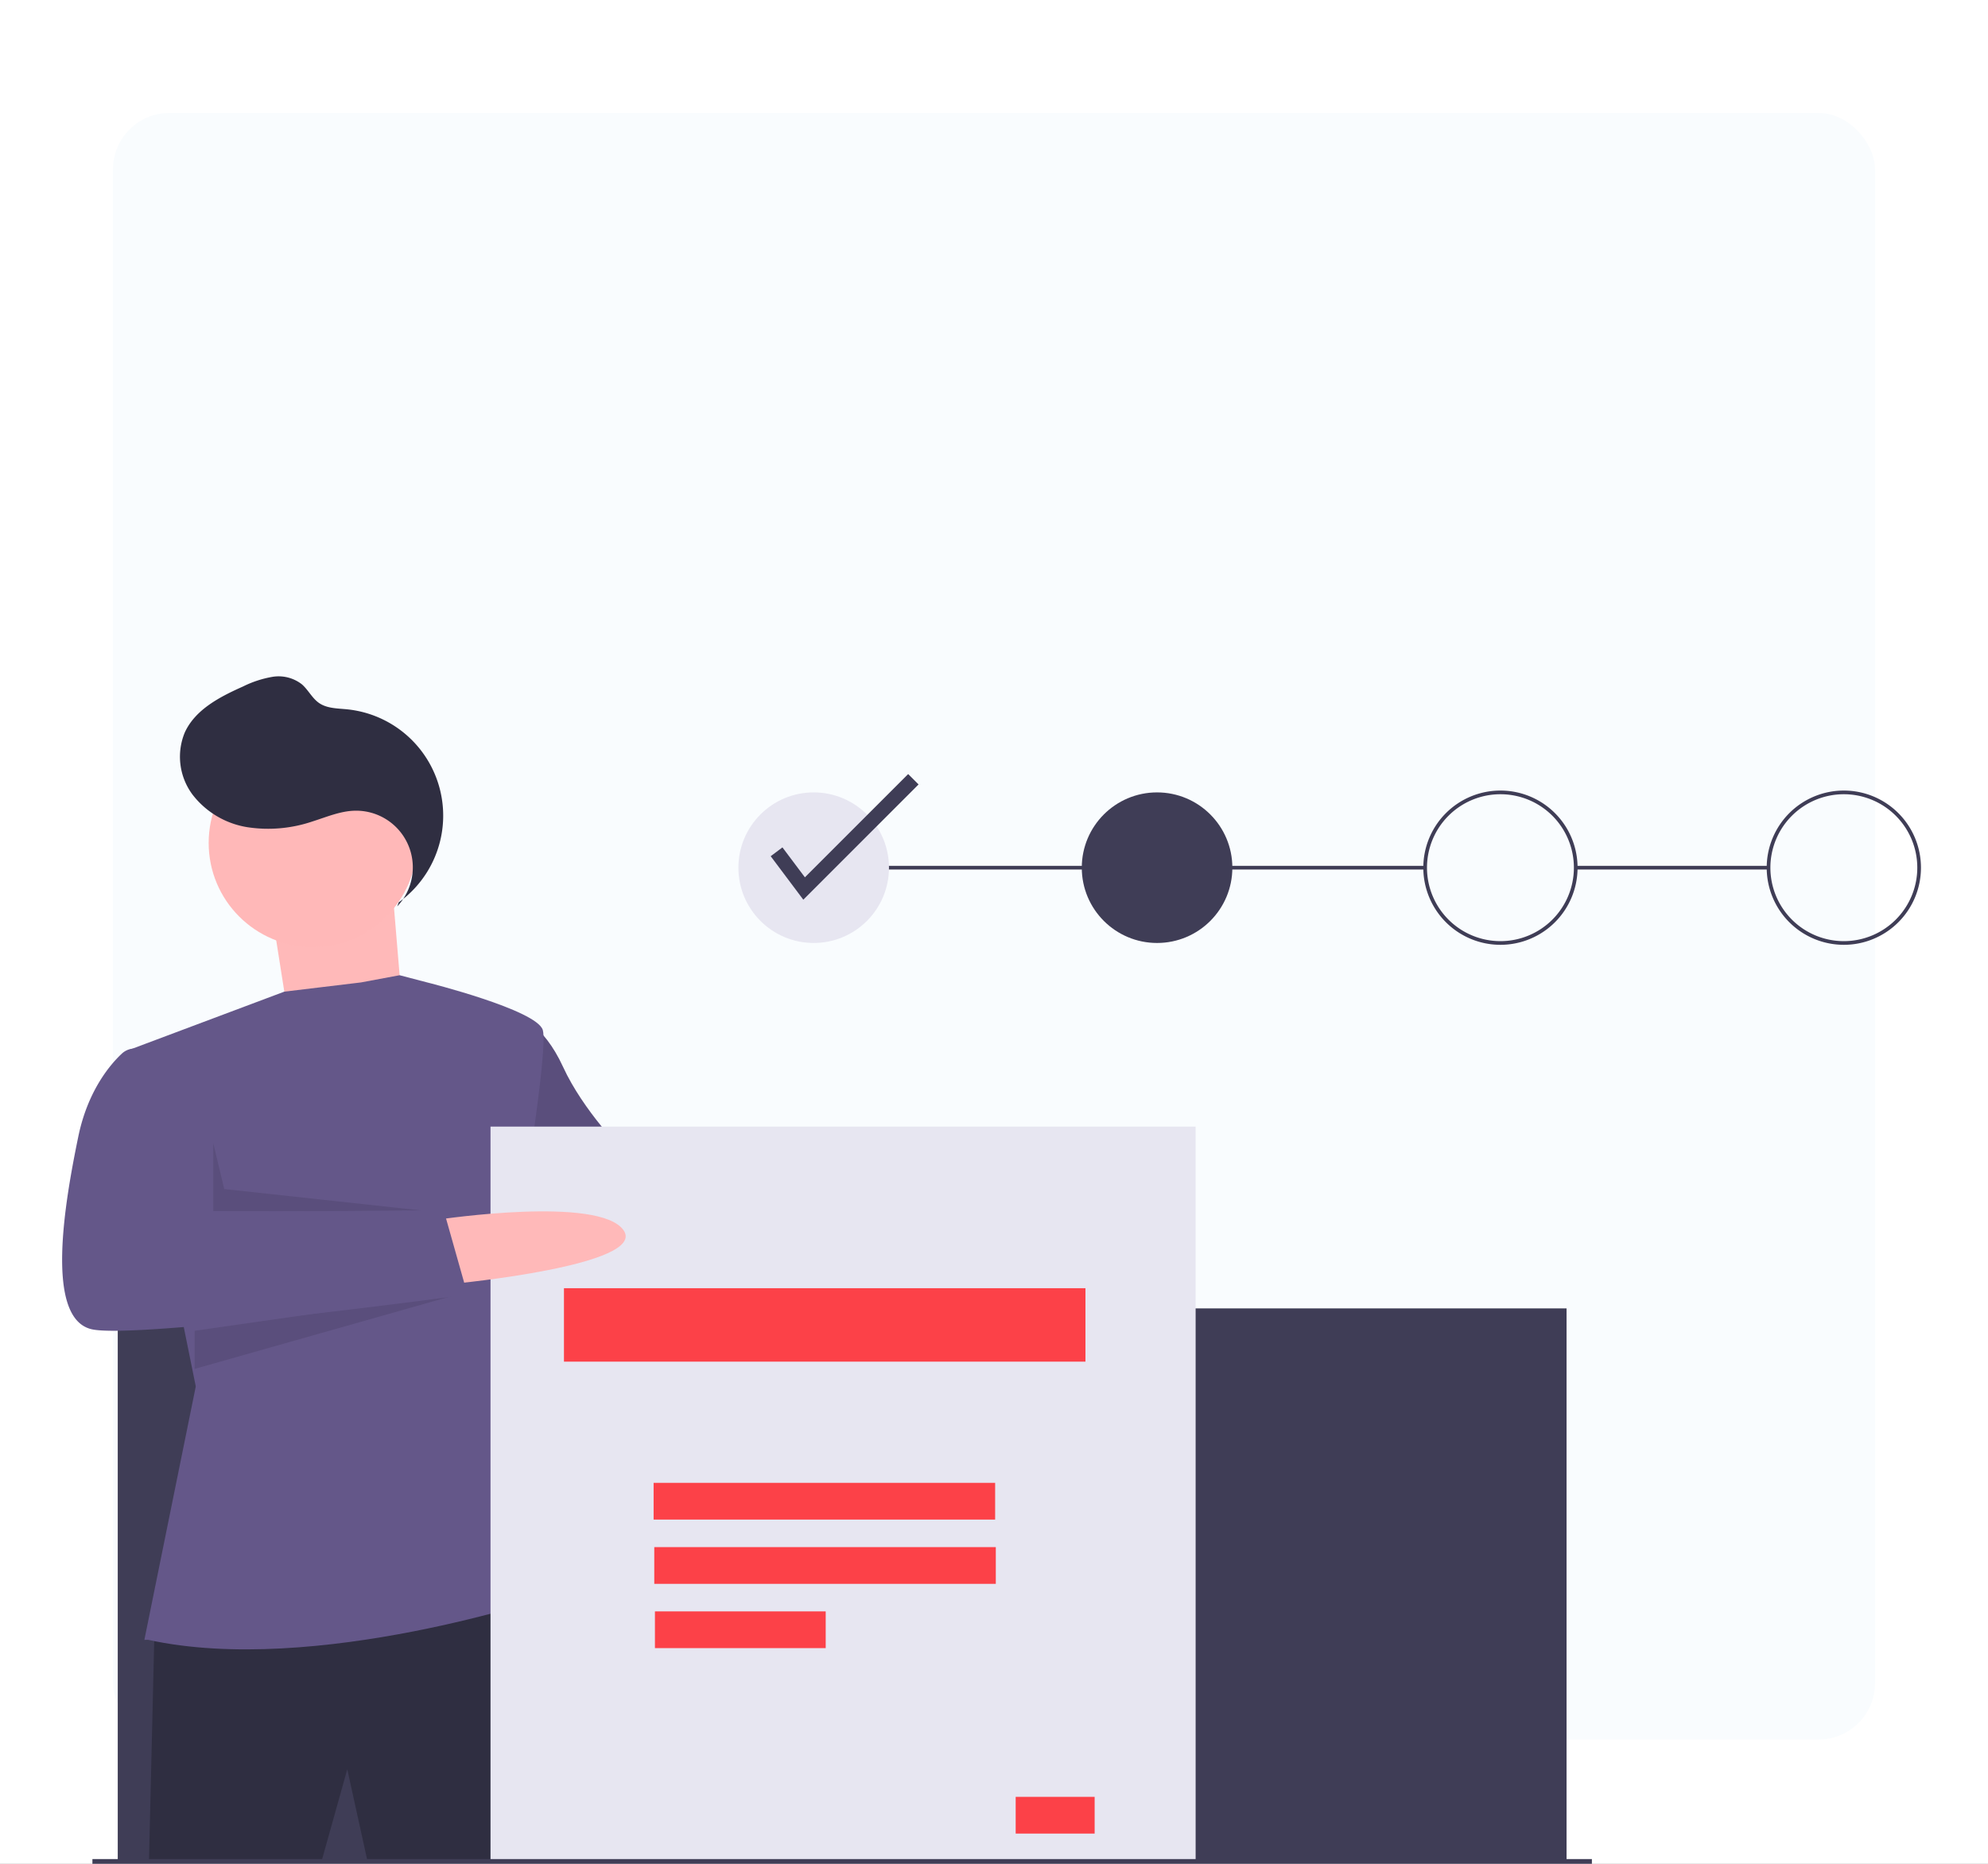
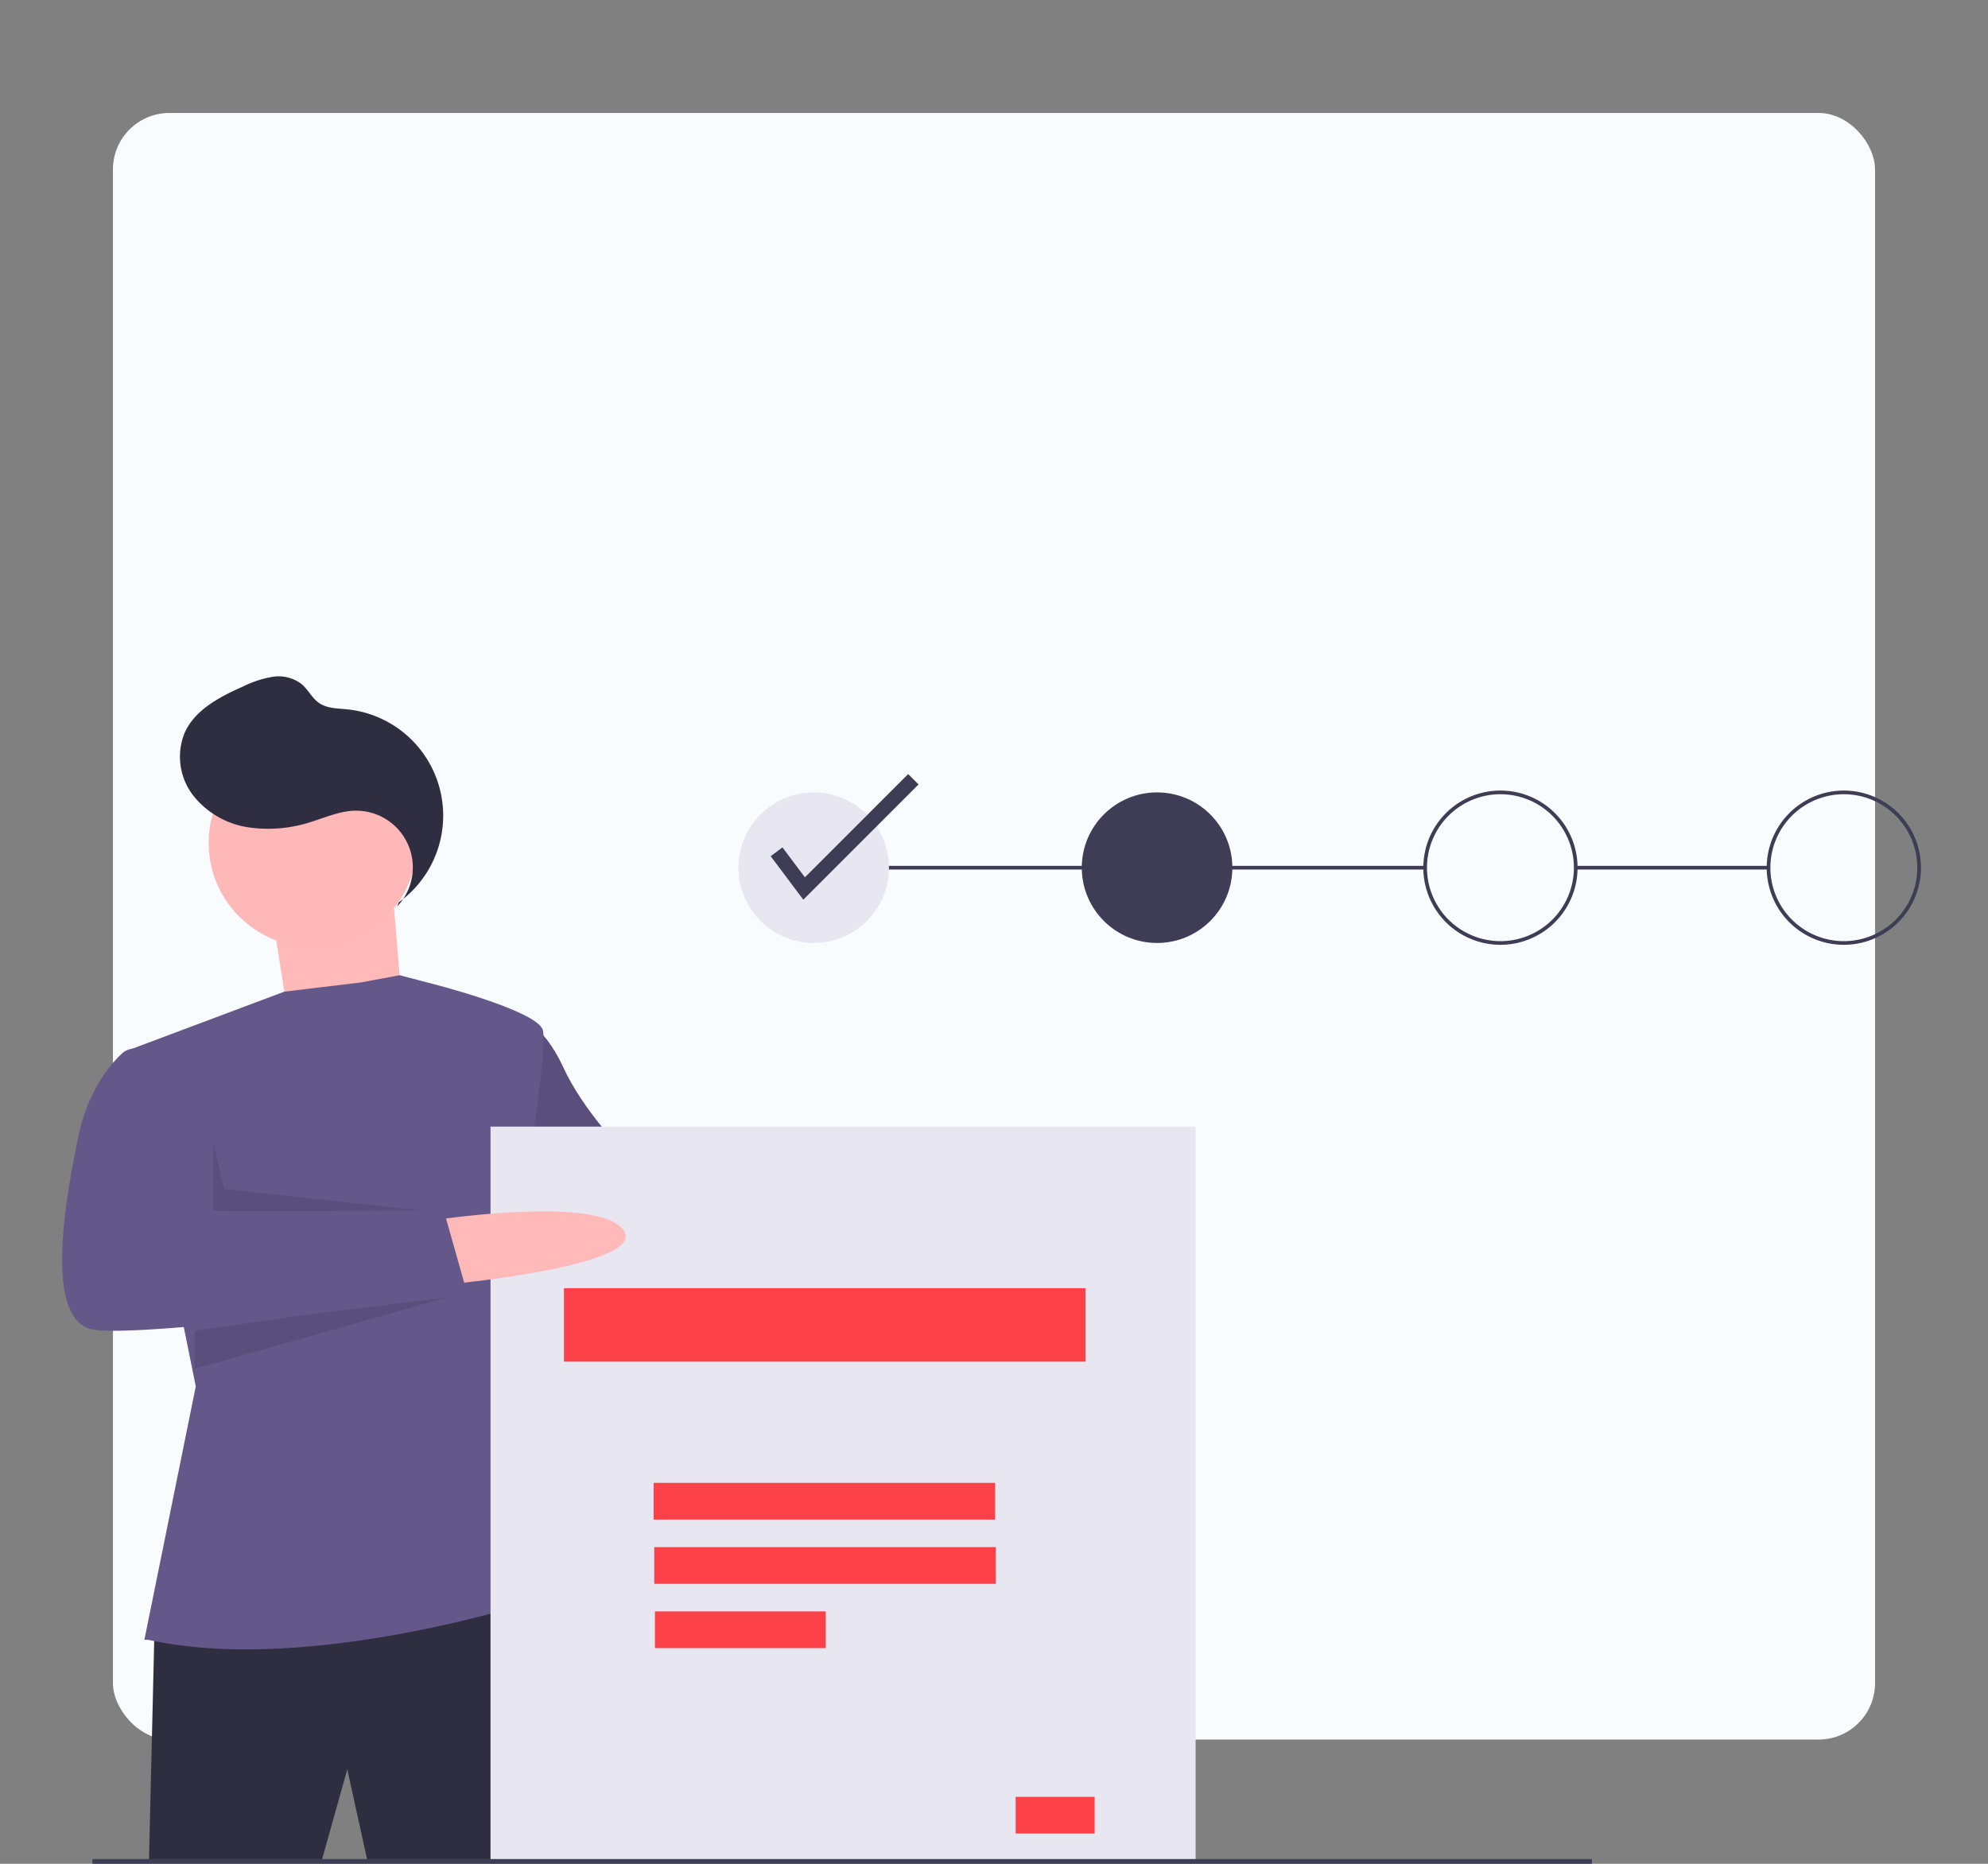
<svg xmlns="http://www.w3.org/2000/svg" width="352" height="330" viewBox="0 0 352 330">
  <rect x="0" y="0" width="352" height="330" fill="#808080" stroke="none" />
  <defs>
    <clipPath id="clip-assets-features-form">
      <rect width="352" height="330" />
    </clipPath>
  </defs>
  <g id="assets-features-form" clip-path="url(#clip-assets-features-form)">
-     <rect width="352" height="330" fill="#fff" />
    <rect id="Rectangle_4" data-name="Rectangle 4" width="312" height="288" rx="10" transform="translate(20 20)" fill="#f9fcfe" />
    <g id="undraw_fill_forms_yltj" transform="translate(11 123.089)">
      <path id="Path_112" data-name="Path 112" d="M466.573,398.128s26.986,1.3,28.612,10.729-31.538.975-31.538.975Z" transform="translate(-343.415 -311.502)" fill="#ffb9b9" />
      <path id="Path_113" data-name="Path 113" d="M337.6,306.128s4.552,1.3,8.128,9.1,10.729,14.956,10.729,14.956l28.937,5.527-4.877,14.631-27.636-3.576-17.232-9.754Z" transform="translate(-257.032 -249.414)" fill="#645789" />
      <path id="Path_114" data-name="Path 114" d="M337.6,306.128s4.552,1.3,8.128,9.1,10.729,14.956,10.729,14.956l28.937,5.527-4.877,14.631-27.636-3.576-17.232-9.754Z" transform="translate(-257.032 -249.414)" opacity="0.1" />
      <rect id="Rectangle_25" data-name="Rectangle 25" width="34.139" height="0.65" transform="translate(268.004 30.216)" fill="#3f3d56" />
      <rect id="Rectangle_26" data-name="Rectangle 26" width="108.269" height="0.65" transform="translate(133.074 30.216)" fill="#3f3d56" />
-       <rect id="Rectangle_27" data-name="Rectangle 27" width="256.528" height="97.864" transform="translate(9.85 108.573)" fill="#3f3d56" />
      <path id="Path_115" data-name="Path 115" d="M115.793,112.237l2.926,18.532,20.158.975L136.6,104.434Z" transform="translate(-78.145 -70.479)" fill="#ffb9b9" />
      <path id="Path_116" data-name="Path 116" d="M142.122,627.781l-.975,40.966h30.562l4.552-16.257,3.576,16.257H211.7s.65-46.819-2.926-47.144S142.122,627.781,142.122,627.781Z" transform="translate(-125.77 -462.31)" fill="#2f2e41" />
      <path id="Path_117" data-name="Path 117" d="M132.573,401.878l9.1-44.868-12.03-59.5,27.706-10.4,13.586-1.634,6.83-1.275,4.875,1.275s19.508,4.877,20.483,8.453-3.9,32.838-3.9,32.838l-4.552,24.06,10.079,43.242s-41.942,14.306-71.529,7.8Z" transform="translate(-118.009 -234.62)" fill="#645789" />
      <path id="Path_118" data-name="Path 118" d="M82.293,243.934v12.03l38.363.052-36.412-3.954Z" transform="translate(-55.537 -164.623)" opacity="0.1" />
      <path id="Path_119" data-name="Path 119" d="M72.159,331.822l48.163-6.888L72.159,338.575Z" transform="translate(-48.698 -219.288)" opacity="0.1" />
      <path id="Path_120" data-name="Path 120" d="M296.575,248.934l-5.163,18.606,8.74-17.992Z" transform="translate(-196.665 -167.998)" opacity="0.1" />
      <rect id="Rectangle_28" data-name="Rectangle 28" width="124.85" height="130.378" transform="translate(75.851 76.385)" fill="#e7e6f1" />
      <rect id="Rectangle_29" data-name="Rectangle 29" width="92.337" height="13.005" transform="translate(88.856 104.996)" fill="#fc4148" />
      <rect id="Rectangle_30" data-name="Rectangle 30" width="60.472" height="6.503" transform="translate(104.73 139.46)" fill="#fc4148" />
      <rect id="Rectangle_31" data-name="Rectangle 31" width="60.472" height="6.503" transform="translate(104.847 150.84)" fill="#fc4148" />
      <rect id="Rectangle_32" data-name="Rectangle 32" width="30.236" height="6.503" transform="translate(104.964 162.219)" fill="#fc4148" />
      <rect id="Rectangle_33" data-name="Rectangle 33" width="13.981" height="6.503" transform="translate(168.839 195.057)" fill="#fc4148" />
      <path id="Path_122" data-name="Path 122" d="M299.647,414.2s28.286-4.227,32.513,1.951-29.912,9.429-29.912,9.429Z" transform="translate(-232.737 -321.395)" fill="#ffb9b9" />
      <path id="Path_123" data-name="Path 123" d="M108.743,324.128h-2.037a3.321,3.321,0,0,0-2.262.88c-1.934,1.8-6.023,6.429-7.731,14.726-2.276,11.054-6.177,32.513,2.6,34.139s66.327-6.177,66.327-6.177l-4.227-14.956-41.617.325s.65-7.153-.65-11.7S108.743,324.128,108.743,324.128Z" transform="translate(-93.853 -261.561)" fill="#645789" />
      <circle id="Ellipse_28" data-name="Ellipse 28" cx="13.33" cy="13.33" r="13.33" transform="translate(119.744 17.211)" fill="#e7e6f1" />
      <circle id="Ellipse_29" data-name="Ellipse 29" cx="13.33" cy="13.33" r="13.33" transform="translate(180.543 17.211)" fill="#3f3d56" />
      <path id="Path_124" data-name="Path 124" d="M848.8,210.939a13.656,13.656,0,1,1,13.656-13.656A13.656,13.656,0,0,1,848.8,210.939Zm0-26.661a13.005,13.005,0,1,0,13.005,13.005A13.005,13.005,0,0,0,848.8,184.278Z" transform="translate(-594.129 -166.742)" fill="#3f3d56" />
      <path id="Path_125" data-name="Path 125" d="M1035.806,210.939a13.656,13.656,0,1,1,13.656-13.656A13.656,13.656,0,0,1,1035.806,210.939Zm0-26.661a13.005,13.005,0,1,0,13.005,13.005A13.005,13.005,0,0,0,1035.806,184.278Z" transform="translate(-720.332 -166.742)" fill="#3f3d56" />
      <path id="Path_126" data-name="Path 126" d="M391.65,65.2l-5.777-7.7,2.081-1.561,3.977,5.3,18.285-18.285,1.839,1.839Z" transform="translate(-260.413 -28.991)" fill="#3f3d56" />
      <rect id="Rectangle_34" data-name="Rectangle 34" width="265.5" height="0.905" transform="translate(5.364 206.078)" fill="#3f3d56" />
      <ellipse id="Ellipse_17" data-name="Ellipse 17" cx="18.434" cy="18.434" rx="18.434" ry="18.434" transform="translate(25.948 7.718)" fill="#ffb8b8" />
      <path id="Path_70" data-name="Path 70" d="M804.328,544.4a10.034,10.034,0,0,0-7.615-16.935c-2.549.085-4.951,1.128-7.384,1.894a24.418,24.418,0,0,1-11.472,1.033,15.318,15.318,0,0,1-9.77-5.768,11.226,11.226,0,0,1-1.381-11.009c1.86-4.071,6.205-6.314,10.293-8.136a18.812,18.812,0,0,1,5.226-1.717,6.7,6.7,0,0,1,5.2,1.311c1.149.988,1.822,2.473,3.072,3.329,1.407.964,3.235.939,4.932,1.108a18.917,18.917,0,0,1,9.162,34.18Z" transform="translate(-744.989 -507.01)" fill="#2f2e41" />
    </g>
  </g>
</svg>